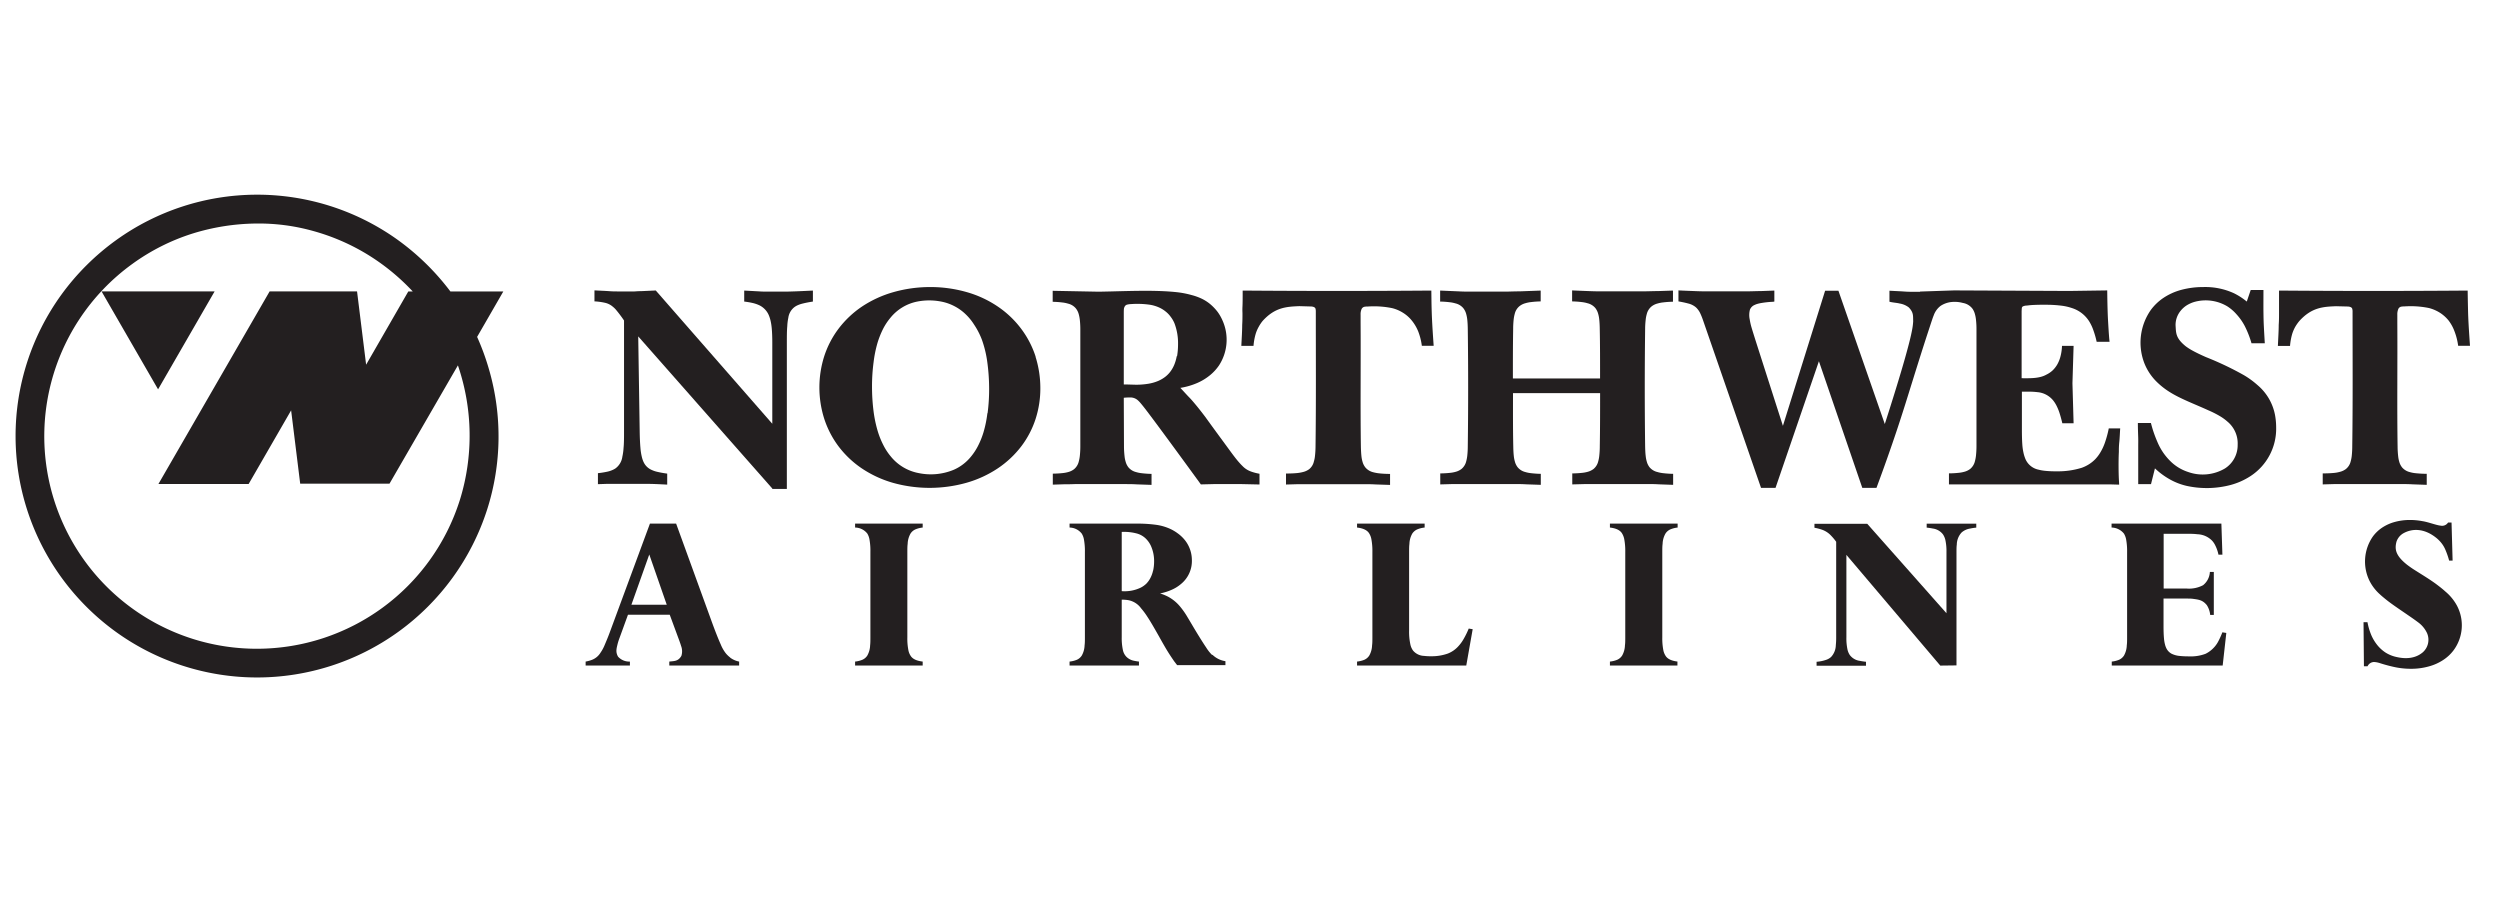
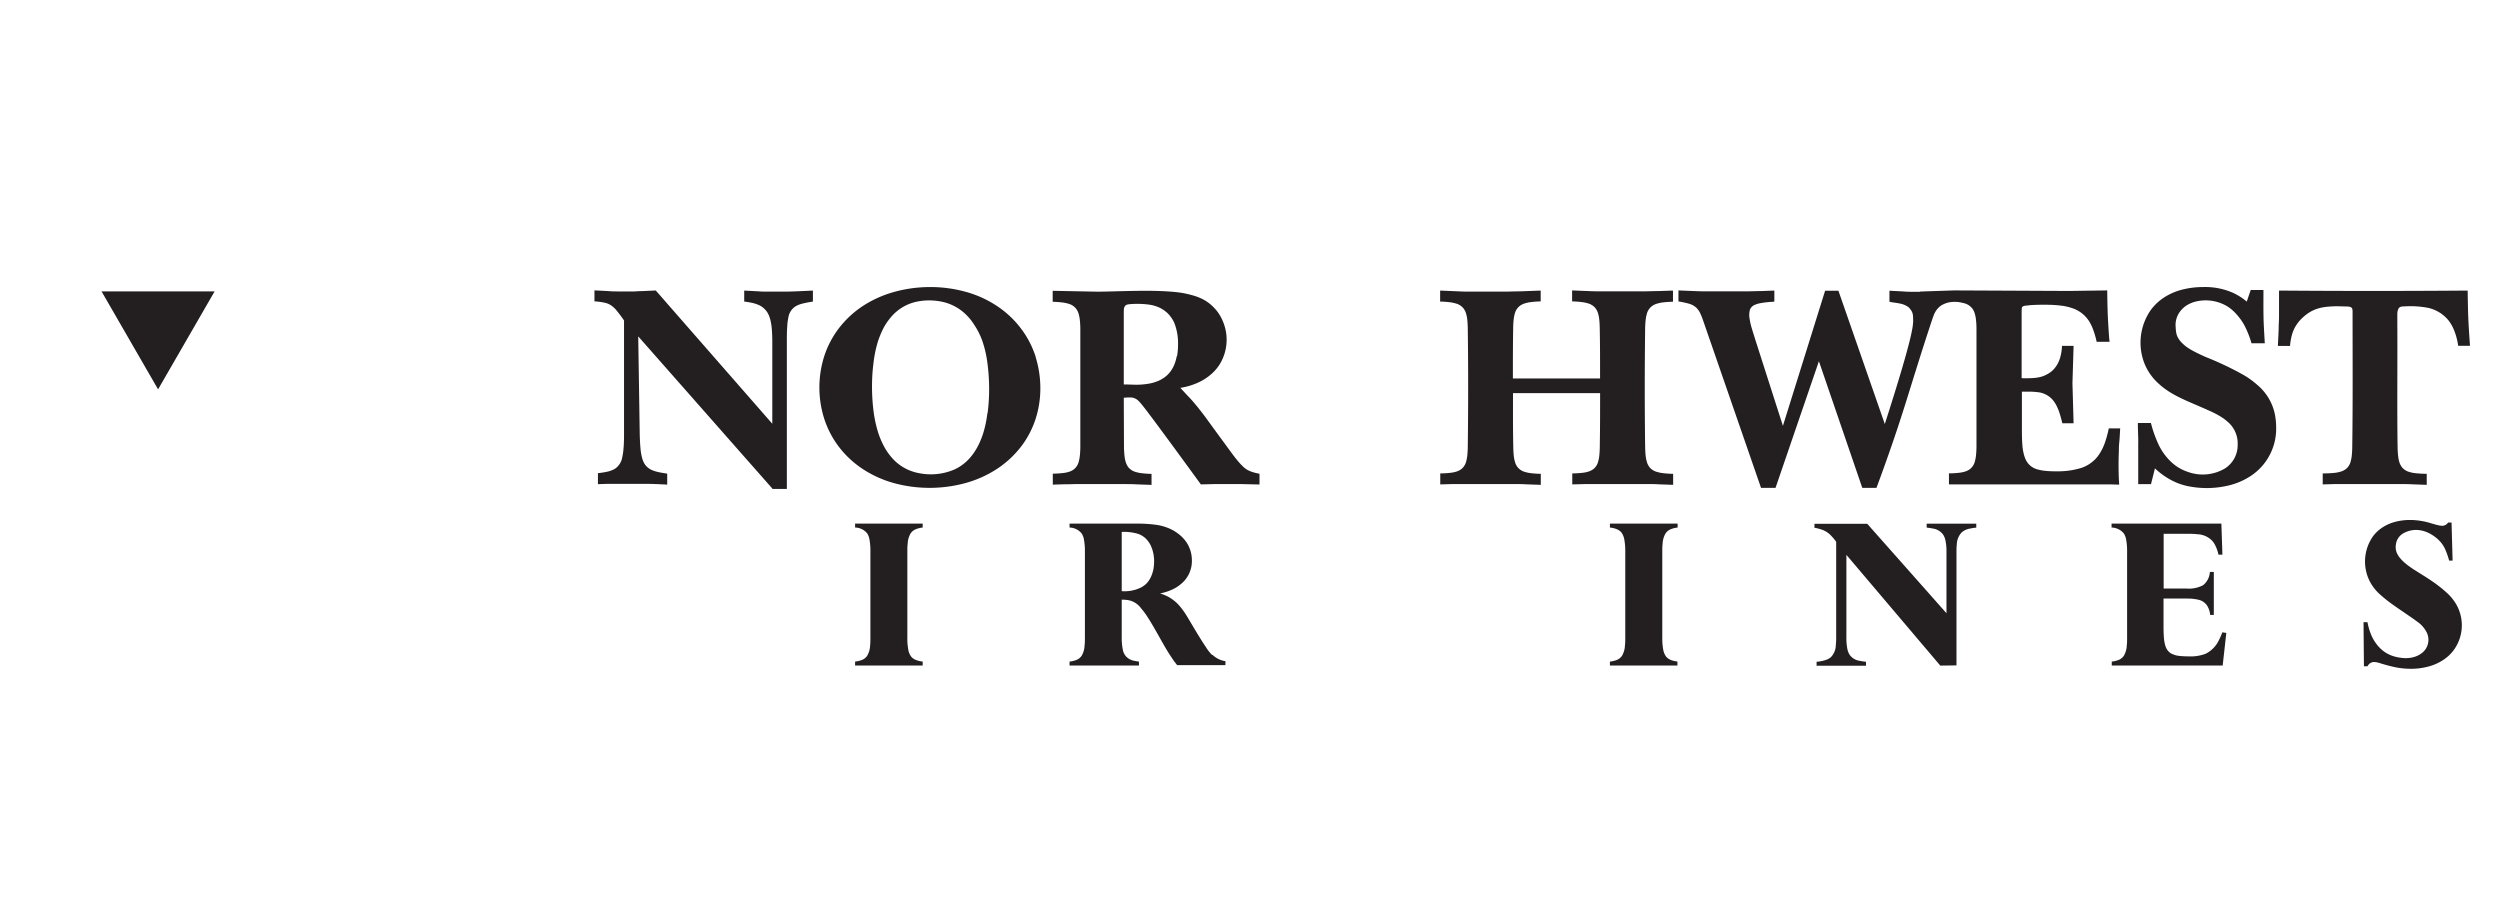
<svg xmlns="http://www.w3.org/2000/svg" viewBox="0 0 634.02 233.25">
  <defs>
    <style>.cls-1{fill:none;}.cls-2{fill:#231f20;fill-rule:evenodd;}</style>
  </defs>
  <title>Asset 11</title>
  <g id="Layer_2" data-name="Layer 2">
    <g id="Layer_1-2" data-name="Layer 1">
      <rect class="cls-1" width="634.02" height="233.25" />
      <path class="cls-2" d="M195.87,124h3.68V87.21h0c0-1.68,0-3.36.11-4.48a12.78,12.78,0,0,1,.26-2.12,4.12,4.12,0,0,1,1.6-2.76,4.72,4.72,0,0,1,.73-.42,7.31,7.31,0,0,1,1.33-.45c.67-.17,1.62-.36,2.58-.5h0V73.69h0c-1.64.08-3.29.16-4.44.2s-1.82.06-2.53.07c-1.32,0-3,0-4.47,0-.7,0-1.31,0-2.3-.07l-3.68-.2h0v2.79h0a20.21,20.21,0,0,1,2.14.36,8.8,8.8,0,0,1,1.42.46,4.9,4.9,0,0,1,2.22,1.81A4.82,4.82,0,0,1,195,80a9.74,9.74,0,0,1,.41,1.28,14.63,14.63,0,0,1,.32,2.09c.08.93.13,2.15.13,3.38h0v20.72l-29.55-33.8h0l-3.76.17c-.91,0-1.28.06-1.6.07l-2.11,0c-.48,0-1.41,0-2.37,0-.55,0-1.08,0-2-.07s-2.33-.12-3.71-.2h0v2.79h0a15.57,15.57,0,0,1,2.71.37,4.48,4.48,0,0,1,1.88.93,6.38,6.38,0,0,1,1.08,1.09c.5.6,1.19,1.51,1.83,2.46h0v28h0c0,1.59,0,3.19-.12,4.3a14.06,14.06,0,0,1-.3,2.21,4.42,4.42,0,0,1-1.75,3,4.77,4.77,0,0,1-.79.42,6.65,6.65,0,0,1-1.32.42,21.84,21.84,0,0,1-2.34.37h0v2.79h0l2.35-.08c.73,0,1.38,0,2.36,0l3.61,0c1.33,0,2.67,0,3.71,0,2.13,0,3.58.1,5.54.19h0v-2.79h0a24.57,24.57,0,0,1-2.47-.44,6.92,6.92,0,0,1-1.38-.45,4.06,4.06,0,0,1-1.86-1.53,5.11,5.11,0,0,1-.4-.78,7.52,7.52,0,0,1-.35-1.14,14.19,14.19,0,0,1-.33-2.19c-.1-1.1-.17-2.69-.19-4.27h0l-.37-24,34,38.58Z" />
      <path class="cls-2" d="M262.66,90.5A24.07,24.07,0,0,0,259,83.41a24.63,24.63,0,0,0-5.91-5.64,27.37,27.37,0,0,0-7.89-3.68,33.39,33.39,0,0,0-9.28-1.29,34,34,0,0,0-9.35,1.29,28.41,28.41,0,0,0-8,3.68,25,25,0,0,0-5.92,5.61,23.8,23.8,0,0,0-3.63,7,26.23,26.23,0,0,0,0,15.78,24,24,0,0,0,3.61,7,24.78,24.78,0,0,0,5.89,5.6,28,28,0,0,0,7.91,3.68,34.51,34.51,0,0,0,18.66,0,28.21,28.21,0,0,0,8-3.69,25,25,0,0,0,5.94-5.59,23.4,23.4,0,0,0,3.61-6.93,25.18,25.18,0,0,0,1.2-7.76,26.62,26.62,0,0,0-1.22-8Zm-12.25,14.29a29.08,29.08,0,0,1-1,4.88,20.81,20.81,0,0,1-1.46,3.57,15.11,15.11,0,0,1-1.75,2.62,11.69,11.69,0,0,1-2,1.92,11.28,11.28,0,0,1-2.3,1.35,15.15,15.15,0,0,1-8.91.85,11.92,11.92,0,0,1-7.08-4.22,14.83,14.83,0,0,1-1.8-2.71,21.31,21.31,0,0,1-1.5-3.67,31.73,31.73,0,0,1-1.06-5,50,50,0,0,1-.4-6.3,46.72,46.72,0,0,1,.4-6.23,30.53,30.53,0,0,1,1-4.92A22.52,22.52,0,0,1,224,83.32a15,15,0,0,1,1.78-2.68,11.7,11.7,0,0,1,6.9-4.17,15.81,15.81,0,0,1,6.48.11,12.07,12.07,0,0,1,3,1.13,11.92,11.92,0,0,1,2.6,1.86,13.68,13.68,0,0,1,2.25,2.71A19,19,0,0,1,249,86.11a27.69,27.69,0,0,1,1.34,5.39,50.6,50.6,0,0,1,.51,6.89,46.3,46.3,0,0,1-.39,6.4Z" />
      <path class="cls-2" d="M317.38,119.62a5.54,5.54,0,0,1-2.31-1.47c-.23-.22-.45-.45-.82-.87s-.88-1-2.34-3-3.87-5.25-6.25-8.56c-.84-1.11-1.7-2.21-2.36-3s-1.13-1.36-1.76-2-1.4-1.52-2.2-2.35a18,18,0,0,0,4.19-1.2,13.75,13.75,0,0,0,3.32-2,11.73,11.73,0,0,0,2.32-2.53A11.94,11.94,0,0,0,310,81.19a11.06,11.06,0,0,0-1.24-2.14A12.43,12.43,0,0,0,307,77.2a10.62,10.62,0,0,0-2.07-1.37,14.2,14.2,0,0,0-2.72-1,23.42,23.42,0,0,0-4.28-.78c-1.89-.19-4.38-.3-7.42-.3s-6.64.11-8.73.16-2.69.06-3,.06h-.49l-11.32-.22v2.79h0a22.94,22.94,0,0,1,2.43.17,7.91,7.91,0,0,1,1.45.29,3.66,3.66,0,0,1,2,1.22,4.06,4.06,0,0,1,.73,1.47,9.08,9.08,0,0,1,.27,1.41,22.41,22.41,0,0,1,.13,2.35h0v29.83h0a22.66,22.66,0,0,1-.13,2.37,9.25,9.25,0,0,1-.27,1.42,3.61,3.61,0,0,1-1.19,1.92,4.12,4.12,0,0,1-1.47.72,8,8,0,0,1-1.45.27,24.33,24.33,0,0,1-2.47.14h0v2.79h0l2.79-.09c.82,0,1.49,0,2.79-.05H278l6.54,0c1.74,0,2.66,0,3.77.07l3.73.13h0v-2.79h0a24,24,0,0,1-2.49-.17,7.77,7.77,0,0,1-1.44-.29,3.63,3.63,0,0,1-1.94-1.21,4,4,0,0,1-.71-1.46,7.16,7.16,0,0,1-.27-1.42,22.38,22.38,0,0,1-.14-2.36h0L285,100.88h0a14,14,0,0,1,1.61-.08,2.83,2.83,0,0,1,1.87.64,5.49,5.49,0,0,1,.5.48c.17.18.35.39.78.92s1.11,1.39,3.62,4.77,6.86,9.31,11.17,15.24l3.62-.09,1.65,0,2,0h.78l1.9,0,4.92.11h0v-2.72h0a13.94,13.94,0,0,1-2-.51Zm-18.95-29.3a10.24,10.24,0,0,1-.68,2.31,8,8,0,0,1-1,1.7,7,7,0,0,1-1.31,1.29,8.27,8.27,0,0,1-1.74,1,10.77,10.77,0,0,1-2.4.69,19,19,0,0,1-3.21.26l-2.17-.06H285V83.83h0c0-1.74,0-3.47,0-4.44,0-1.51.1-1.27.22-1.63a1,1,0,0,1,.75-.53,4.26,4.26,0,0,1,.88-.11,22,22,0,0,1,4.93.19A9.33,9.33,0,0,1,294,78a7.46,7.46,0,0,1,1.61,1,6.55,6.55,0,0,1,1.24,1.28,7.69,7.69,0,0,1,1,1.7,14.23,14.23,0,0,1,.91,5.38,18,18,0,0,1-.25,3Z" />
-       <path class="cls-2" d="M363,73.69q-23.92.19-47.85,0c0,1.54,0,3.08-.05,4.06s0,1.39,0,1.76c0,.86,0,1.77-.07,2.91,0,1.45-.12,3.33-.22,5.3h3.09a15.15,15.15,0,0,1,.51-2.91,8.93,8.93,0,0,1,.85-2,9.35,9.35,0,0,1,.95-1.41c3.14-3.48,6.07-3.62,9.3-3.76h0l2.8.08h0c.47,0,1.23.09,1.33.64a3,3,0,0,1,.06.68c0,11.39.08,22.78-.07,34.17a23.24,23.24,0,0,1-.14,2.41,6.89,6.89,0,0,1-.28,1.42A3.46,3.46,0,0,1,332,119a4.33,4.33,0,0,1-1.56.71,9.29,9.29,0,0,1-1.57.27c-.73.07-1.73.11-2.73.11h0v2.79h0l3.16-.09,3.1,0,5.71,0c2.3,0,4.87,0,6.71,0s2.93,0,4.09.07l3.62.12h0v-2.79h0c-1,0-2-.06-2.7-.14a9.85,9.85,0,0,1-1.55-.28,3.76,3.76,0,0,1-2-1.21,4,4,0,0,1-.73-1.45,7.82,7.82,0,0,1-.28-1.42c-.07-.65-.12-1.53-.14-2.41-.15-10.46,0-20.92-.07-31.38,0-.78,0-1.57,0-2.07a3.29,3.29,0,0,1,.28-1.52,1.08,1.08,0,0,1,.65-.5,3.62,3.62,0,0,1,.84-.07,23.15,23.15,0,0,1,6.25.41,9.45,9.45,0,0,1,2.81,1.22A8.81,8.81,0,0,1,358,81.24,10.8,10.8,0,0,1,359.65,84a15.55,15.55,0,0,1,.94,3.7h3c-.14-2-.27-3.93-.35-5.38s-.12-2.4-.16-3.75-.06-3.13-.08-4.9Z" />
      <path class="cls-2" d="M383.68,99.7H405.8c0,4.51,0,9-.08,13.52,0,.87-.06,1.73-.13,2.37a8.17,8.17,0,0,1-.27,1.42,3.59,3.59,0,0,1-1.18,1.92,4.28,4.28,0,0,1-1.47.72,8.42,8.42,0,0,1-1.45.27,24.55,24.55,0,0,1-2.48.14h0v2.79h0l3.39-.09,3.34,0,5.8,0,5.91,0c1.54,0,2.43,0,3.51.07l3.63.13h0v-2.79h0a24.62,24.62,0,0,1-2.52-.17,7.87,7.87,0,0,1-1.46-.29,3.68,3.68,0,0,1-2-1.21,4,4,0,0,1-.71-1.46,8,8,0,0,1-.27-1.42c-.08-.64-.12-1.5-.14-2.36q-.19-14.91,0-29.83c0-.86.07-1.71.14-2.35a8,8,0,0,1,.27-1.41,3.63,3.63,0,0,1,1.21-1.95,4.13,4.13,0,0,1,1.5-.74,8.2,8.2,0,0,1,1.47-.29,23.77,23.77,0,0,1,2.47-.17h0V73.69h0l-3.77.13c-1.13,0-2.07.05-3.72.07l-5.84,0-4.34,0c-1.11,0-1.94,0-3.21-.05s-3-.11-4.7-.19h0v2.79h0a23.14,23.14,0,0,1,2.44.17,8.1,8.1,0,0,1,1.45.29,3.74,3.74,0,0,1,2,1.22,4.2,4.2,0,0,1,.72,1.47,8,8,0,0,1,.27,1.41c.07.64.12,1.49.13,2.35.09,4.21.08,8.42.08,12.64H383.68c0-4.22,0-8.43.07-12.64,0-.86.06-1.71.13-2.35a9.08,9.08,0,0,1,.27-1.41,3.59,3.59,0,0,1,1.21-1.95,4.09,4.09,0,0,1,1.49-.74,7.91,7.91,0,0,1,1.45-.29,23.13,23.13,0,0,1,2.43-.17h0V73.69h0l-5.35.2c-1.46,0-2.43.06-3.71.07l-4.39,0-4.09,0c-1.14,0-2,0-3.27-.07l-4.69-.2h0v2.79h0a23.13,23.13,0,0,1,2.43.17,7.91,7.91,0,0,1,1.45.29,3.66,3.66,0,0,1,2,1.22,4.06,4.06,0,0,1,.73,1.47,9.08,9.08,0,0,1,.27,1.41c.07.64.12,1.49.13,2.35q.19,14.91,0,29.83c0,.87-.06,1.73-.13,2.37a9.25,9.25,0,0,1-.27,1.42,3.61,3.61,0,0,1-1.19,1.92,4.12,4.12,0,0,1-1.47.72,8,8,0,0,1-1.45.27,24.51,24.51,0,0,1-2.47.14h0v2.79h0l3.2-.09,3.14,0,5.65,0,6.17,0c1.63,0,2.54,0,3.65.07l3.69.13h0v-2.79h0a24,24,0,0,1-2.48-.17,7.73,7.73,0,0,1-1.45-.29,3.63,3.63,0,0,1-1.94-1.21,4,4,0,0,1-.71-1.46,8,8,0,0,1-.27-1.42c-.07-.64-.12-1.5-.13-2.36-.1-4.5-.07-9-.07-13.52Z" />
      <path class="cls-2" d="M574.37,87.06c-.09-1.55-.18-3.09-.24-4.3s-.08-2.05-.1-3.53,0-3.59,0-5.69h-3.23l-1,2.94h0a16.68,16.68,0,0,0-3.23-2.1,17.45,17.45,0,0,0-7.86-1.58,21.2,21.2,0,0,0-5.55.72,15.24,15.24,0,0,0-4.45,2,13,13,0,0,0-3.18,3,14.45,14.45,0,0,0-1.63,13.78,13.73,13.73,0,0,0,3.23,4.7,18.7,18.7,0,0,0,2.93,2.3c2.84,1.84,6.66,3.22,10,4.76a25.21,25.21,0,0,1,2.9,1.46,12,12,0,0,1,1.91,1.38,7.19,7.19,0,0,1,2.62,5.9,7,7,0,0,1-3.22,6,11.06,11.06,0,0,1-9.37.89,11.33,11.33,0,0,1-4.62-2.88,15.51,15.51,0,0,1-1.55-1.84A15.35,15.35,0,0,1,547.1,112a30.29,30.29,0,0,1-1.61-4.73h-3.31c0,1.47.07,3,.09,3.89s0,1.36,0,1.72c0,.6,0,1.08,0,1.55,0,.18,0,.33,0,.66s0,.83,0,1.82,0,2.45,0,3.51,0,1.71,0,2.36h3.24l1-4h0a18.63,18.63,0,0,0,3.78,2.79,16.07,16.07,0,0,0,4.29,1.66,23.76,23.76,0,0,0,11.17-.25,17.51,17.51,0,0,0,5-2.24,14.32,14.32,0,0,0,6.5-12.32,17,17,0,0,0-.3-3.24,13.11,13.11,0,0,0-4.43-7.52,21.68,21.68,0,0,0-3.44-2.51,78.5,78.5,0,0,0-9.62-4.58c-1.21-.53-2.41-1.1-3.28-1.58a14.27,14.27,0,0,1-1.86-1.17c-2.62-2.12-2.45-3.4-2.58-5.34A5.67,5.67,0,0,1,553,78.85a6.35,6.35,0,0,1,1.55-1.4,8,8,0,0,1,2.14-.93,10.68,10.68,0,0,1,8.17,1.17,10.93,10.93,0,0,1,2.32,2,14.25,14.25,0,0,1,2.11,3A24.57,24.57,0,0,1,571,87.06h3.38Z" />
      <path class="cls-2" d="M486.92,74,485,74c-.6,0-1.16,0-2.12-.07s-2.33-.12-3.7-.2h0v2.79h0c.88.23,1.87.27,2.57.45a5.12,5.12,0,0,1,2.34,1c1.27,1.33,1.05,2.18,1.11,3.49a15.84,15.84,0,0,1-.3,2.31c-.23,1.22-.63,3-1.79,7.12s-3.09,10.38-5.11,16.65h0l-11.76-33.8h-3.38L452.16,108l-6.62-20.66h0c-.5-1.57-1-3.15-1.32-4.23a16,16,0,0,1-.48-2.12,5.32,5.32,0,0,1,.06-2.46A2.18,2.18,0,0,1,445,77.33a4.45,4.45,0,0,1,.68-.26,9.78,9.78,0,0,1,1.23-.26,22.74,22.74,0,0,1,2.61-.27,2.71,2.71,0,0,0,.47-.06h0V73.69h0l-3.46.13c-1,0-1.91.05-3.41.07l-5.39,0-4.23,0c-1.11,0-1.95,0-3.21-.05s-2.95-.11-4.62-.19h0v2.79h0c.91.15,1.82.35,2.44.52a4.71,4.71,0,0,1,1.91.92,3.54,3.54,0,0,1,.56.59,4.76,4.76,0,0,1,.62,1c.24.5.53,1.22.79,2h0l14.62,42.25h3.68l11-32.11,11,32.11h3.6c1.86-5,3.65-10.07,5.14-14.53s2.68-8.32,4.06-12.76S488.05,87,489,84.12s1.18-3.61,1.41-4.15a5.22,5.22,0,0,1,1.73-2.39,6.17,6.17,0,0,1,2.91-1,7.94,7.94,0,0,1,2.75.25,3.85,3.85,0,0,1,2.47,1.51,4.54,4.54,0,0,1,.62,1.45,8.16,8.16,0,0,1,.24,1.36,20.54,20.54,0,0,1,.12,2.23h0v29.83h0a22.66,22.66,0,0,1-.13,2.37,9.25,9.25,0,0,1-.27,1.42,3.61,3.61,0,0,1-1.19,1.92,4.12,4.12,0,0,1-1.47.72,8,8,0,0,1-1.45.27,24.33,24.33,0,0,1-2.47.14h0v2.79h0l3.12,0c.92,0,1.67,0,3.24,0H535l2.43.07h0c0-.47-.05-.94-.07-1.45-.07-1.39-.12-4.54,0-6.84,0-.75,0-1.5.11-2.5s.14-2.23.23-3.47H534.8a26.47,26.47,0,0,1-1,3.68,13,13,0,0,1-1.18,2.49,9.52,9.52,0,0,1-1.28,1.67,9.07,9.07,0,0,1-1.49,1.21,9.24,9.24,0,0,1-1.89.93,20.21,20.21,0,0,1-6.33.9,26.48,26.48,0,0,1-2.93-.12,10.59,10.59,0,0,1-1.72-.3,4.61,4.61,0,0,1-3.43-3,8.37,8.37,0,0,1-.38-1.3,13.88,13.88,0,0,1-.3-2.18c-.07-1-.1-2.32-.1-3.66h0V99.33h1.91a16.81,16.81,0,0,1,2,.12,5.78,5.78,0,0,1,4.08,2.18,8.07,8.07,0,0,1,.73,1.14,12.77,12.77,0,0,1,.76,1.79c.26.78.54,1.78.77,2.78h2.86l-.29-10.14.29-9.48h-2.94a12.18,12.18,0,0,1-.38,2.65,8.27,8.27,0,0,1-.82,2.06,6.87,6.87,0,0,1-1.18,1.51A6.32,6.32,0,0,1,519,95c-1.74,1-4.09.94-6.3.92h0V81.11h0c0-.85,0-1.69,0-2.21.06-.85,0-.92.29-1.18a2.68,2.68,0,0,1,.84-.22c.32,0,.78-.1,1.69-.15s2.26-.08,3.6-.06a31.78,31.78,0,0,1,3.74.24,13.17,13.17,0,0,1,2.61.6,8,8,0,0,1,4.4,3.43,11,11,0,0,1,1,2.12,22.63,22.63,0,0,1,.86,3H535l-.08-.8h0c-.12-1.41-.2-2.82-.27-4s-.11-2.06-.15-3.39-.07-3.08-.09-4.84h0l-9.63.14-29.21-.14-8.6.29Z" />
-       <path class="cls-2" d="M185.18,166.75a6.79,6.79,0,0,1-1.13-1.09,9.43,9.43,0,0,1-1.27-2.24c-.59-1.3-1.42-3.41-2.19-5.52h0l-9.12-25.11h-6.64l-10.21,27.64h0c-.46,1.26-1,2.5-1.36,3.36a9.86,9.86,0,0,1-.94,1.7,4.41,4.41,0,0,1-2.41,1.93,9,9,0,0,1-1.39.36h0v1h11.23v-1h0a3.81,3.81,0,0,1-3-1.24c-.71-1.23-.36-2.18-.09-3.34.12-.45.3-1,.5-1.52h0l2.1-5.78h10.59l2.37,6.42h0c.2.54.39,1.09.51,1.5a3.8,3.8,0,0,1,.08,2.5c-.81,1.44-1.87,1.31-3.07,1.46h0v1h17.71v-1h0a5.53,5.53,0,0,1-2.27-1Zm-25.05-13.39,4.53-12.74,4.43,12.74Z" />
      <path class="cls-2" d="M234,167.78c-1.07-.13-2.48-.45-3.1-1.53a3.85,3.85,0,0,1-.52-1.33,15.36,15.36,0,0,1-.27-3.3h0V140h0c0-.74,0-1.48.08-2.05a5.64,5.64,0,0,1,.72-2.62,2.82,2.82,0,0,1,1.26-1.08,6.34,6.34,0,0,1,1.83-.46h0v-1H216.86v1h0a4,4,0,0,1,3.1,1.53,4.41,4.41,0,0,1,.52,1.35,16.34,16.34,0,0,1,.26,3.33h0v21.65h0c0,.74,0,1.47-.07,2a5.64,5.64,0,0,1-.71,2.6,2.83,2.83,0,0,1-1.25,1.07,6.49,6.49,0,0,1-1.85.46h0l0,1H234v-1Z" />
      <path class="cls-2" d="M307.42,166.13a10.28,10.28,0,0,1-1.52-1.91c-.76-1.12-1.89-2.93-2.76-4.38s-1.51-2.55-1.95-3.27a19.56,19.56,0,0,0-1.85-2.67,10.2,10.2,0,0,0-3.14-2.59,12.34,12.34,0,0,0-2-.81,13.5,13.5,0,0,0,3-.95,9.23,9.23,0,0,0,2.28-1.42,7.52,7.52,0,0,0,2.79-6.11,8.16,8.16,0,0,0-1.65-4.88,9.23,9.23,0,0,0-2-1.92,10.52,10.52,0,0,0-2.31-1.29,12.83,12.83,0,0,0-3.16-.84,35.87,35.87,0,0,0-4.9-.3h-17v1h0a4,4,0,0,1,3.09,1.54,4.18,4.18,0,0,1,.53,1.35,16.18,16.18,0,0,1,.27,3.32h0v21.65h0c0,.74,0,1.47-.08,2a5.64,5.64,0,0,1-.71,2.6,2.86,2.86,0,0,1-1.24,1.07,6.56,6.56,0,0,1-1.86.46h0v1h17.6v-1h0a12.9,12.9,0,0,1-1.29-.21,3.72,3.72,0,0,1-1.89-1,3.48,3.48,0,0,1-.91-1.79,14.44,14.44,0,0,1-.28-3.2h0v-9.5h0a10.17,10.17,0,0,1,1.64.12,5.18,5.18,0,0,1,3.26,2.06,18.14,18.14,0,0,1,1.61,2.17c.67,1,1.52,2.47,2.27,3.78s1.41,2.52,1.93,3.41c1,1.75,1.65,2.71,2.57,4.06h0l.76,1h12.26v-1h0a6,6,0,0,1-3.32-1.65Zm-15-21.4a7.34,7.34,0,0,1-.68,1.87,6.07,6.07,0,0,1-1,1.4,6,6,0,0,1-1.38,1,9.43,9.43,0,0,1-4.88.92h0V134.9h0a12.54,12.54,0,0,1,3.94.43,5.22,5.22,0,0,1,2.49,1.61,6.27,6.27,0,0,1,.93,1.41,9.36,9.36,0,0,1,.85,4.07,10.76,10.76,0,0,1-.25,2.31Z" />
-       <path class="cls-2" d="M373.48,159.57l-1-.16h0a21.42,21.42,0,0,1-1.33,2.71,9.81,9.81,0,0,1-1.28,1.75,7,7,0,0,1-2.67,1.87,12.15,12.15,0,0,1-4.2.69,13.56,13.56,0,0,1-1.84-.09,3.81,3.81,0,0,1-2.8-1.35,4.16,4.16,0,0,1-.66-1.47,15.24,15.24,0,0,1-.34-3.62h0V140h0c0-.74,0-1.48.08-2.05a5.6,5.6,0,0,1,.72-2.62,2.93,2.93,0,0,1,1.28-1.08,6.56,6.56,0,0,1,1.86-.46h0v-1H344.16v1h0c1.07.13,2.48.45,3.1,1.53a4.17,4.17,0,0,1,.52,1.35,16.22,16.22,0,0,1,.27,3.33h0v21.65h0c0,.74,0,1.47-.08,2a5.64,5.64,0,0,1-.71,2.6,2.86,2.86,0,0,1-1.24,1.07,6.56,6.56,0,0,1-1.86.46h0v1h27.7l1.62-9.18Z" />
      <path class="cls-2" d="M425.46,167.78c-1.07-.13-2.48-.45-3.1-1.53a4.06,4.06,0,0,1-.52-1.33,16,16,0,0,1-.27-3.3h0V140h0c0-.74,0-1.48.08-2.05a5.64,5.64,0,0,1,.72-2.62,2.82,2.82,0,0,1,1.26-1.08,6.51,6.51,0,0,1,1.83-.46h0v-1H408.29v1h0c1.07.13,2.48.45,3.1,1.53a4.41,4.41,0,0,1,.52,1.35,16.22,16.22,0,0,1,.27,3.33h0v21.65h0c0,.74,0,1.47-.08,2a5.64,5.64,0,0,1-.71,2.6,2.86,2.86,0,0,1-1.24,1.07,6.56,6.56,0,0,1-1.86.46h0l0,1h17.12v-1Z" />
      <path class="cls-2" d="M496.18,168.75V140h0c0-.67,0-1.35.08-1.87a4.63,4.63,0,0,1,1.22-3.09,4.28,4.28,0,0,1,2.2-1,11.67,11.67,0,0,1,1.52-.23h0v-1H488.62v1h0a14.67,14.67,0,0,1,1.55.23,3.88,3.88,0,0,1,2.58,1.48,4.35,4.35,0,0,1,.6,1.38,13.32,13.32,0,0,1,.29,3.12h0v15.5l-20.09-22.68H460.16v1h0a12.94,12.94,0,0,1,1.84.47,5.71,5.71,0,0,1,2.38,1.54,13.4,13.4,0,0,1,1.29,1.55h0v24.3h0a17.81,17.81,0,0,1-.09,1.9,4.53,4.53,0,0,1-1.19,3,3.46,3.46,0,0,1-1.15.7,9.45,9.45,0,0,1-2.54.53h0v1h12.53v-1h0a13.72,13.72,0,0,1-1.54-.23,3.79,3.79,0,0,1-2.55-1.46,4,4,0,0,1-.59-1.36,13.58,13.58,0,0,1-.29-3.16h0v-20.9l23.81,28.08Z" />
      <path class="cls-2" d="M563.43,132.79H535.51v1h0a4.11,4.11,0,0,1,3.14,1.54,4.42,4.42,0,0,1,.53,1.35,16.18,16.18,0,0,1,.27,3.32h0v21.65h0c0,.74,0,1.47-.08,2a5.64,5.64,0,0,1-.71,2.6,2.86,2.86,0,0,1-1.24,1.07,6.56,6.56,0,0,1-1.86.46h0v1h28.13l.92-8.26-1-.16h0a21.16,21.16,0,0,1-1,2.23,7.22,7.22,0,0,1-2,2.42,6.84,6.84,0,0,1-1.29.81,10.58,10.58,0,0,1-4.16.64,21.61,21.61,0,0,1-2.3-.1,5.89,5.89,0,0,1-2.11-.56,3.1,3.1,0,0,1-1.37-1.45,4.85,4.85,0,0,1-.32-.9,9.08,9.08,0,0,1-.26-1.59c-.07-.75-.11-1.8-.11-2.85h0V151.8h5.72c.63,0,1.26,0,1.76.07,1.38.2,2.41.26,3.5,1.6a5.53,5.53,0,0,1,.85,2.48h.92v-10.9h-1a4.58,4.58,0,0,1-1.72,3.36,7.58,7.58,0,0,1-4.16.85h-5.84V135.38h6.59a17,17,0,0,1,2,.11,5.45,5.45,0,0,1,3.75,1.69,5.39,5.39,0,0,1,.56.78,9.53,9.53,0,0,1,1,2.71h1l-.26-7.88Z" />
      <path class="cls-2" d="M621.77,132.52h-.92a1.79,1.79,0,0,1-1.87.79c-1.1-.1-3.1-.9-4.57-1.13a17.25,17.25,0,0,0-3.23-.31,14.6,14.6,0,0,0-3.91.52,11,11,0,0,0-3.19,1.46,9.4,9.4,0,0,0-2.31,2.22,11.11,11.11,0,0,0-.81,11.3,11.53,11.53,0,0,0,2.56,3.32c.51.48,1.14,1,2,1.68,1.61,1.24,3.78,2.67,5.7,4,.72.49,1.43,1,2,1.43a7.11,7.11,0,0,1,2.3,2.77,4.24,4.24,0,0,1-1.09,4.87c-1.94,1.63-4.46,1.75-7,1.1A8.62,8.62,0,0,1,605,165.5a9.15,9.15,0,0,1-2-1.78,11,11,0,0,1-1.59-2.58,15.59,15.59,0,0,1-1-3.35h-1l.1,11.18h.92a1.85,1.85,0,0,1,1.67-1.08,5.83,5.83,0,0,1,1.41.27c1.08.35,2.18.65,3.13.87a20,20,0,0,0,4.81.58A16.53,16.53,0,0,0,616,169a12.43,12.43,0,0,0,3.61-1.62,10.29,10.29,0,0,0,2.59-2.4,10.65,10.65,0,0,0,.9-11.39,12.26,12.26,0,0,0-2.94-3.58c-.56-.51-1.23-1.06-2.06-1.68-1.64-1.25-3.82-2.56-5.79-3.81-.71-.45-1.4-.94-1.94-1.36-2.75-2.22-3.13-3.8-2.6-5.79a3.89,3.89,0,0,1,1.67-2.08c2.34-1.35,5.34-1.28,8.27,1a8.49,8.49,0,0,1,1.33,1.28,7.17,7.17,0,0,1,1.08,1.74,19.75,19.75,0,0,1,1,2.86H622l-.27-9.66Z" />
      <path class="cls-2" d="M625.83,73.69q-23.93.19-47.85,0c0,1.54,0,3.08,0,4.06s0,1.4,0,1.76c0,.86,0,1.77-.08,2.92,0,1.44-.12,3.32-.21,5.3h3.08a15.66,15.66,0,0,1,.51-2.91,9.3,9.3,0,0,1,.85-2,10.8,10.8,0,0,1,1-1.41c3.15-3.48,6.08-3.62,9.31-3.75h0l2.79.07h0c.47,0,1.23.09,1.33.64a2.48,2.48,0,0,1,.07.68c0,11.39.08,22.79-.08,34.18,0,.88-.06,1.76-.13,2.41a8.42,8.42,0,0,1-.28,1.41,3.5,3.5,0,0,1-1.23,1.92,4.25,4.25,0,0,1-1.56.71,8.22,8.22,0,0,1-1.57.27c-.73.07-1.73.11-2.72.11h0v2.79h0l3.16-.09,3.09,0c1.39,0,3.41,0,5.71,0s4.88,0,6.71,0,2.93,0,4.1.07l3.61.13h0v-2.8h0a25.78,25.78,0,0,1-2.69-.14,8.08,8.08,0,0,1-1.56-.28,3.77,3.77,0,0,1-2-1.2,4.09,4.09,0,0,1-.73-1.46,8,8,0,0,1-.27-1.42,23.21,23.21,0,0,1-.14-2.4c-.16-10.46,0-20.92-.07-31.38,0-.79,0-1.58,0-2.08a3.39,3.39,0,0,1,.29-1.52,1.06,1.06,0,0,1,.65-.5,4.28,4.28,0,0,1,.83-.07,23.24,23.24,0,0,1,6.26.41,9.83,9.83,0,0,1,2.81,1.22,9.23,9.23,0,0,1,2.16,1.94A10.47,10.47,0,0,1,622.47,84a16,16,0,0,1,.94,3.7h3c-.14-2-.27-3.93-.35-5.39s-.12-2.39-.15-3.75-.07-3.13-.09-4.9Z" />
-       <path class="cls-2" d="M121,85.44l6.65-11.53H114.22A62.32,62.32,0,0,0,100.4,60.5a61.21,61.21,0,0,0-71,.44A61.73,61.73,0,0,0,15.54,74.77a61.13,61.13,0,0,0,0,71.63,61.73,61.73,0,0,0,13.83,13.83,61.21,61.21,0,0,0,71.65,0,61.36,61.36,0,0,0,22.52-31A60.88,60.88,0,0,0,124,93.64a61.76,61.76,0,0,0-3-8.2ZM116.56,127a53.89,53.89,0,0,1-7.65,15.15A54,54,0,0,1,48.8,162,53.91,53.91,0,0,1,33.65,66.87,53.3,53.3,0,0,1,48.8,59.24a56.1,56.1,0,0,1,16-2.55,51.23,51.23,0,0,1,14.66,1.9A54.08,54.08,0,0,1,93,64.42a55,55,0,0,1,11.67,9.49h-1.12L92.85,92.49,90.55,73.9H68.38l-28.2,48.84H63.06l10.77-18.67,2.3,18.59H98.78l17.35-30h0a55,55,0,0,1,.43,34.35Z" />
      <polygon class="cls-2" points="40.09 98.74 54.43 73.9 25.75 73.9 40.09 98.74 40.09 98.74" />
    </g>
  </g>
</svg>